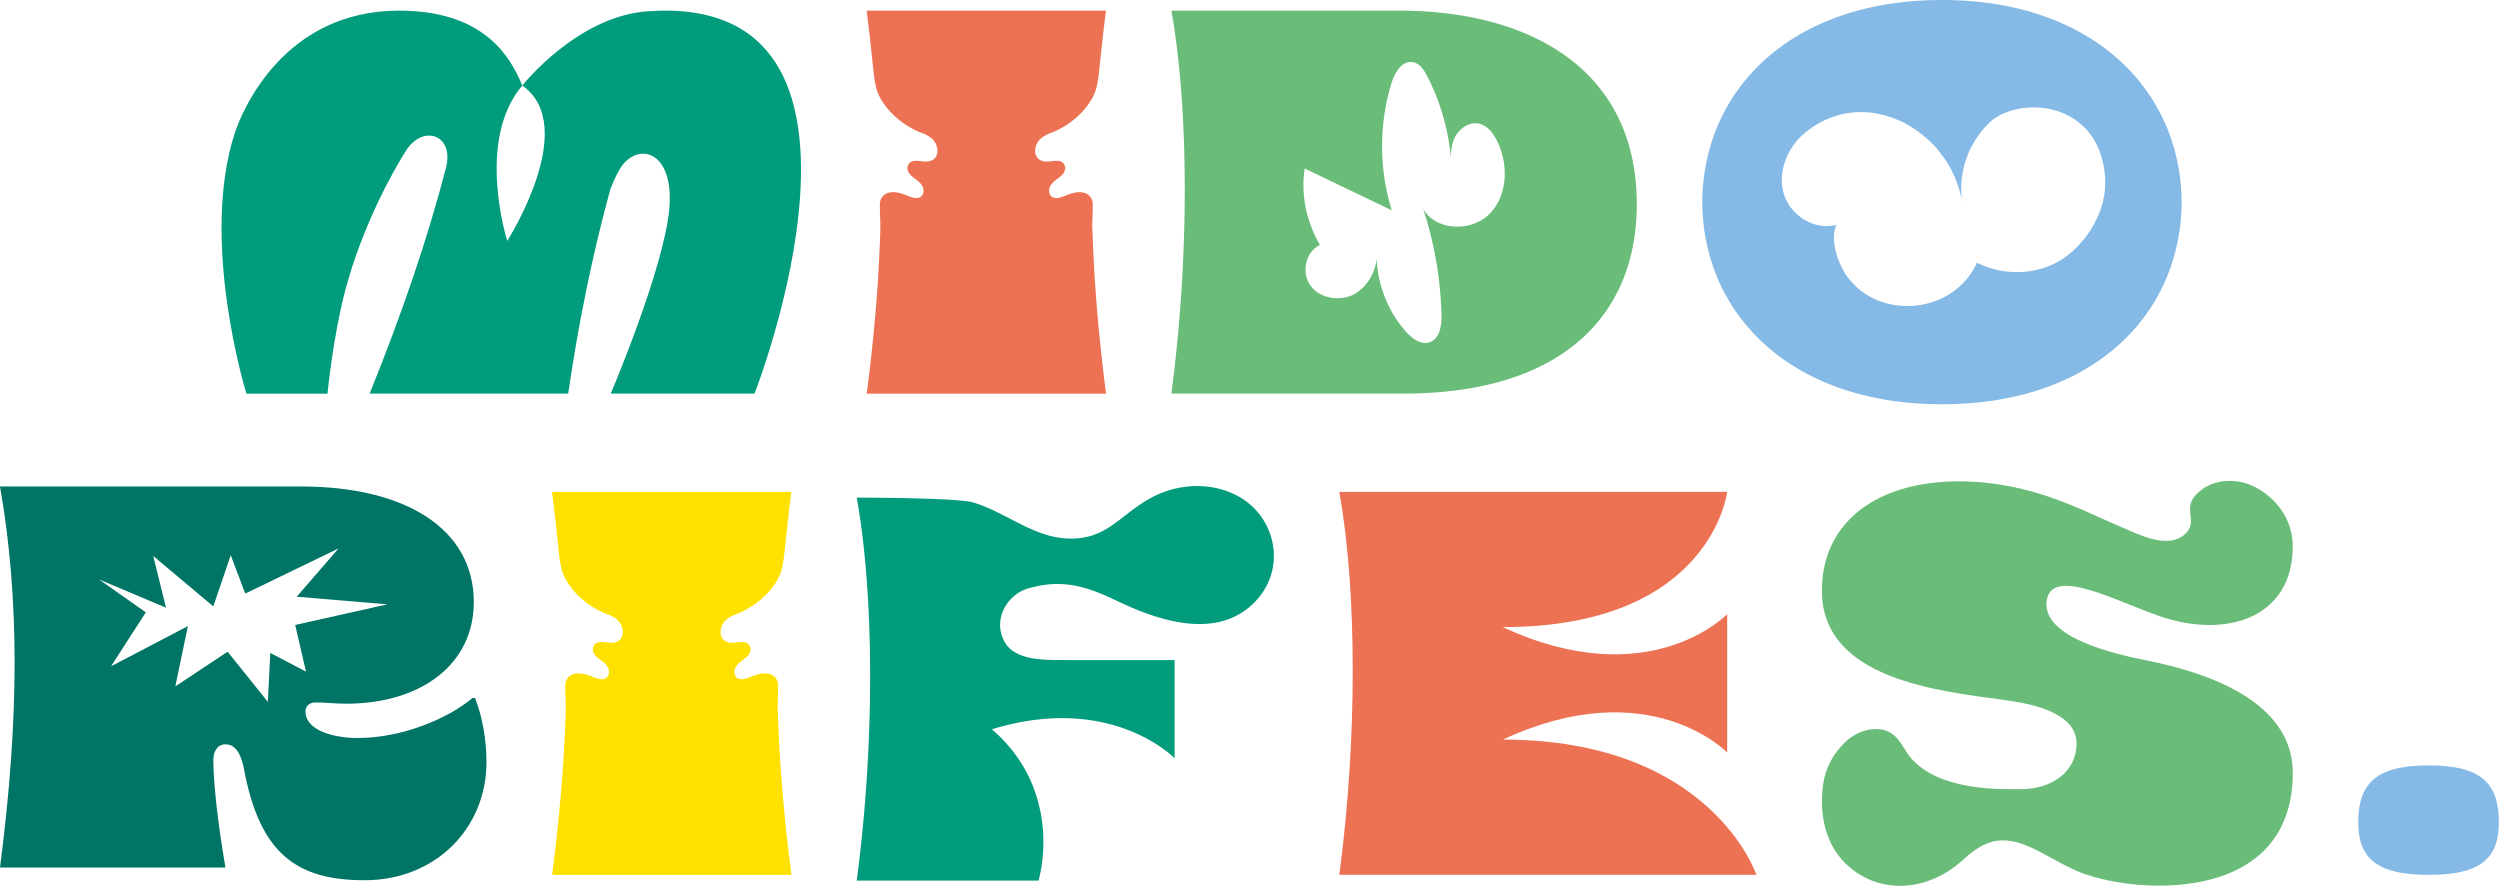
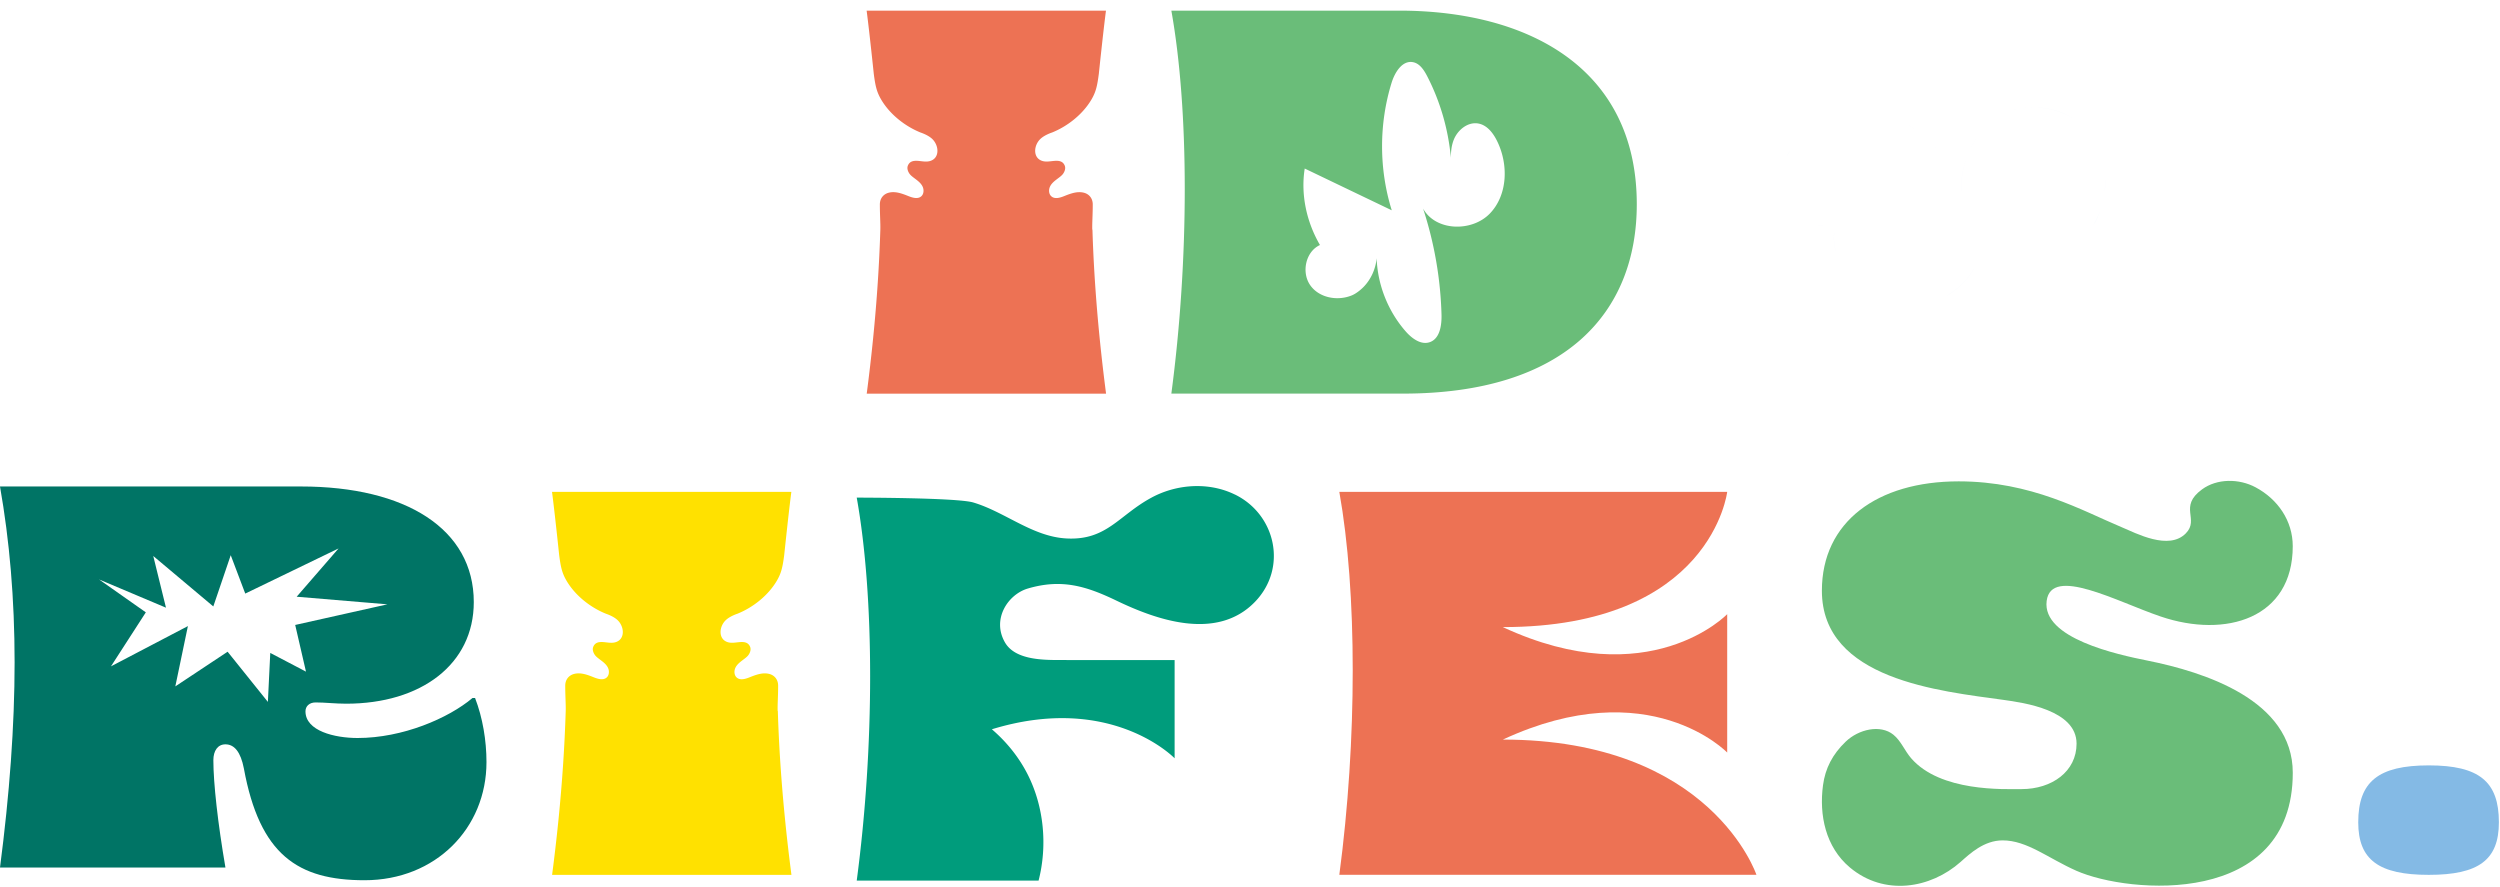
<svg xmlns="http://www.w3.org/2000/svg" width="1976" height="701" viewBox="0 0 1976 701" fill="none">
-   <path d="M1105.94 8.408H925.835c14.124 79.05 14.124 196.181 0 302.702h183.085c128.16 0 184.79-63.97 184.79-149.672 0-107.877-86.21-153.03-187.77-153.03zm71.64 160.37c-14.24 14.747-42.82 14.013-52.76-3.892a295.725 295.725 0 0114.55 83.789c.22 8.474-1.29 19.017-9.3 21.775-6.96 2.403-14.13-2.958-19-8.496-13.94-15.904-22.22-36.723-22.97-57.876-.76 8.541-4.56 16.904-10.55 22.932 0 0-4.36 4.515-9.05 6.451-11.41 4.715-26.11 1.957-33.05-8.252-6.94-10.21-3.38-26.447 7.85-31.541h.02c-10.56-18.128-15.32-39.681-12.05-60.456 22.93 11.01 45.86 22.021 68.79 33.009-10.14-32.519-10.21-68.108-.17-100.671 2.53-8.252 8.4-17.973 16.9-16.416 5.36.98 8.72 6.184 11.23 11.01 10.37 20.064 16.73 42.128 18.78 64.616-.03-4.871.46-9.698 2.24-14.213 3.12-7.963 11.39-14.591 19.78-12.856 6.74 1.4 11.41 7.54 14.45 13.701 9.12 18.35 8.54 42.639-5.67 57.386h-.02z" fill="#6ABD79" />
+   <path d="M1105.94 8.408H925.835c14.124 79.05 14.124 196.181 0 302.702h183.085c128.16 0 184.79-63.97 184.79-149.672 0-107.877-86.21-153.03-187.77-153.03zm71.64 160.37c-14.24 14.747-42.82 14.013-52.76-3.892a295.725 295.725 0 0114.55 83.789c.22 8.474-1.29 19.017-9.3 21.775-6.96 2.403-14.13-2.958-19-8.496-13.94-15.904-22.22-36.723-22.97-57.876-.76 8.541-4.56 16.904-10.55 22.932 0 0-4.36 4.515-9.05 6.451-11.41 4.715-26.11 1.957-33.05-8.252-6.94-10.21-3.38-26.447 7.85-31.541c-10.56-18.128-15.32-39.681-12.05-60.456 22.93 11.01 45.86 22.021 68.79 33.009-10.14-32.519-10.21-68.108-.17-100.671 2.53-8.252 8.4-17.973 16.9-16.416 5.36.98 8.72 6.184 11.23 11.01 10.37 20.064 16.73 42.128 18.78 64.616-.03-4.871.46-9.698 2.24-14.213 3.12-7.963 11.39-14.591 19.78-12.856 6.74 1.4 11.41 7.54 14.45 13.701 9.12 18.35 8.54 42.639-5.67 57.386h-.02z" fill="#6ABD79" />
  <path d="M863.333 181.501c-.156-4.938.378-11.477.378-19.907 0-4.56-2.603-8.163-7.118-9.297-5.16-1.291-10.498.711-15.436 2.691-3.292 1.335-7.407 2.558-10.099.245-1.979-1.669-2.268-4.716-1.379-7.14 1.802-4.894 8.074-7.385 10.454-10.566 1.446-1.935 2.358-4.559 1.38-6.761-1.268-2.87-3.626-3.96-8.052-3.604-3.137.245-6.34.979-9.342.134-7.985-2.269-7.207-12.434-1.691-17.572 3.426-3.181 8.964-4.938 9.053-4.96 12.056-4.827 24.178-14.191 31.14-25.98 3.67-6.228 4.649-10.988 5.894-20.397 0 0 3.47-33.342 5.65-49.98H684.99c2.18 16.616 5.65 49.98 5.65 49.98 1.245 9.41 2.224 14.17 5.894 20.397 6.94 11.789 19.084 21.153 31.14 25.98.089.044 5.627 1.779 9.053 4.96 5.516 5.138 6.272 15.303-1.691 17.572-3.025.867-6.228.111-9.342-.134-4.426-.356-6.784.734-8.052 3.604-.978 2.224-.066 4.826 1.379 6.761 2.38 3.181 8.653 5.672 10.454 10.566.89 2.424.601 5.471-1.379 7.14-2.713 2.291-6.806 1.067-10.098-.245-4.938-1.98-10.276-4.004-15.436-2.691-4.493 1.134-7.118 4.737-7.118 9.297 0 8.43.534 14.969.378 19.907a1184.697 1184.697 0 01-2.024 41.661c-1.935 29.405-4.916 58.743-8.741 87.971h189.175c-3.804-29.228-6.784-58.566-8.742-87.971a1184.697 1184.697 0 01-2.024-41.661h-.133z" fill="#ED7254" />
-   <path d="M511.674 8.942c-55.83 4.048-98.825 58.676-98.825 58.676 45.931 32.319-11.922 122.758-11.922 122.758s-25.246-79.407 11.922-122.758c-10.054-24.244-31.362-59.21-97.468-59.21-90.795 0-123.826 78.495-129.787 96.734-28.115 85.968 9.186 205.991 9.186 205.991h64.082s4.248-44.13 13.746-80.542c13.168-50.469 37.19-94.109 48.423-111.681 13.056-20.419 37.523-12.878 31.74 12.701-14.258 55.162-34.432 114.973-60.634 179.499h156.99c8.363-57.564 19.507-111.303 33.253-161.416 2.625-6.873 5.338-12.678 8.052-16.949 13.301-20.819 42.395-14.169 38.636 31.585-3.871 47.177-46.332 146.78-46.332 146.78h113.638S720.845-6.25 511.629 8.92l.045.022z" fill="#009C7C" />
-   <path d="M1535.02 0c-120 0-188.95 71.466-189.55 159.77.6 88.282 69.55 159.77 189.55 159.77 120 0 188.75-71.466 189.35-159.77C1723.77 71.488 1654.38 0 1535.02 0zm128.28 153.209a67.59 67.59 0 01-2.76 11.655c-1.63 4.915-3.81 9.52-6.28 13.835-2 3.47-4.22 6.717-6.6 9.72-.4.511-.8 1.023-1.2 1.512-6.72 8.052-14.44 14.214-21.49 17.839-9.61 4.938-20.4 7.34-31.18 7.296-10.79-.045-21.6-2.558-31.21-7.474-5.54 12.478-15.04 21.709-26.27 27.448-6.74 3.425-14.1 5.605-21.62 6.45-7.52.846-15.17.378-22.51-1.468-12.23-3.069-23.55-9.965-31.76-20.93-2.85-3.804-5.56-8.853-7.56-14.325-3.34-9.119-4.72-19.44-1.38-27.091-2.18.578-4.36.912-6.54 1.001-3.63.155-7.23-.401-10.7-1.446-1.74-.534-3.47-1.179-5.12-1.98a38.196 38.196 0 01-10.61-7.674c-3.82-3.937-6.78-8.719-8.43-13.946-3.11-9.965-1.78-20.752 2.56-30.317.8-1.801 1.74-3.514 2.76-5.205 2.78-4.626 6.2-8.852 10.3-12.322 16.92-14.369 36.19-18.996 54.45-16.571 3.2.423 6.36 1.112 9.47 1.957a78.03 78.03 0 0117.66 7.14c3.59 1.98 7.03 4.293 10.32 6.807 2.43 1.846 4.79 3.759 7.01 5.849a83.814 83.814 0 015.07 5.183c.23.245.4.512.63.734 6.54 7.407 11.92 15.948 15.65 25.312a83.665 83.665 0 015.01 18.262 72.45 72.45 0 0113.1-53.806c2.42-3.314 5.05-6.517 8.07-9.43a36.527 36.527 0 014.56-3.693c8.28-5.65 19.8-8.83 31.74-8.63 11.97.2 24.38 3.803 34.44 11.722 2 1.579 3.93 3.336 5.74 5.271 7.2 7.741 12.56 18.351 14.63 32.297.98 6.606.94 12.968.05 19.018z" fill="#84BAE5" />
  <path d="M1444.92 178.632c-3.63.156-7.23-.4-10.7-1.446 3.44 1.046 7.05 1.602 10.7 1.446zm215.62-13.768c-1.63 4.915-3.81 9.52-6.27 13.835 2.49-4.293 4.64-8.897 6.27-13.835zm-247.92-41.594c.8-1.802 1.73-3.515 2.76-5.205a50.856 50.856 0 00-2.76 5.205zm164.04-29.739c8.27-5.65 19.8-8.83 31.74-8.63-11.97-.2-23.47 2.98-31.74 8.63zm-125.21 84.1c-3.33 7.652-1.97 17.95 1.38 27.092-3.33-9.12-4.71-19.44-1.38-27.092zm84.84 57.364c11.23-5.716 20.73-14.947 26.27-27.447-5.54 12.478-15.04 21.709-26.27 27.447zm-75.89-15.948c-2.85-3.803-5.56-8.852-7.57-14.324 2.01 5.472 4.74 10.543 7.57 14.324zm46.88-120.778c3.59 1.979 7.03 4.293 10.33 6.806-3.3-2.513-6.72-4.827-10.33-6.806zm155.95 35.922c.98 6.606.93 12.967.04 19.018.87-6.051.94-12.412-.04-19.018zm-132.95-17.327c-.22-.245-.4-.512-.62-.734.22.244.4.511.62.734zm78.14-31.964c11.97.201 24.38 3.804 34.43 11.723-10.07-7.919-22.48-11.5-34.43-11.722zm-44.37 21.732c-11.26 15.392-16.02 34.654-13.1 53.805-2.94-19.128 1.84-38.391 13.1-53.805z" fill="#84BAE5" />
  <path d="M1187.83 584.586c115.87-53.85 177.35 10.231 177.35 10.231v-109.39s-61.48 64.082-177.35 10.232c164.84 0 177.35-106.899 177.35-106.899H1058.6c14.13 79.051 14.13 196.182 0 302.702h329.69s-35.62-106.899-200.48-106.899l.02.023z" fill="#ED7254" />
  <path d="M976.082 390.895a67.61 67.61 0 00-5.984-2.558c-19.195-7.051-41.527-4.871-59.655 4.827-26.224 14.035-35.544 34.143-67.529 32.43-26.936-1.446-48.49-20.975-73.691-28.448-12.878-3.826-92.063-3.826-92.063-3.826 14.124 79.051 14.124 196.181 0 302.702h143.733c7.096-27.536 4.315-58.454-8.674-84.011-6.918-13.612-16.66-25.668-28.249-35.588 94.555-29.005 144.445 22.932 144.445 22.932v-77.627s-88.682 0-88.682-.045c-14.235.022-37.212.334-45.42-13.924-10.565-18.35 2.336-37.946 18.106-42.595 26.513-7.807 45.887-2.046 70.042 9.587 30.317 14.591 78.807 32.519 109.346 1.067 26.023-26.78 16.703-69.086-15.725-84.945v.022z" fill="#009C7C" />
  <path d="M614.658 561.854c-.156-4.938.378-11.478.378-19.908 0-4.56-2.602-8.163-7.118-9.297-5.16-1.29-10.498.712-15.436 2.691-3.292 1.335-7.407 2.558-10.098.245-1.98-1.668-2.269-4.716-1.379-7.14 1.801-4.894 8.074-7.385 10.454-10.565 1.445-1.936 2.357-4.56 1.379-6.762-1.268-2.87-3.626-3.96-8.052-3.604-3.136.245-6.339.979-9.342.134-7.985-2.269-7.207-12.434-1.691-17.572 3.426-3.181 8.964-4.938 9.053-4.96 12.056-4.827 24.178-14.191 31.14-25.98 3.67-6.228 4.649-10.988 5.895-20.396 0 0 3.469-33.342 5.649-49.98H436.315c2.18 16.615 5.65 49.98 5.65 49.98 1.245 9.408 2.224 14.168 5.894 20.396 6.94 11.789 19.084 21.153 31.14 25.98.089.044 5.627 1.779 9.053 4.96 5.516 5.138 6.272 15.303-1.691 17.572-3.025.867-6.228.111-9.342-.134-4.426-.356-6.784.734-8.052 3.604-.978 2.224-.066 4.826 1.38 6.762 2.38 3.18 8.652 5.671 10.454 10.565.889 2.424.6 5.472-1.379 7.14-2.714 2.291-6.807 1.067-10.099-.245-4.938-1.979-10.276-4.004-15.436-2.691-4.493 1.134-7.118 4.737-7.118 9.297 0 8.43.534 14.97.378 19.908a1182.346 1182.346 0 01-2.024 41.66c-1.935 29.405-4.916 58.744-8.741 87.971h189.175c-3.804-29.227-6.784-58.566-8.742-87.971a1187.18 1187.18 0 01-2.024-41.66h-.133z" fill="#FFE100" />
  <path d="M375.481 551.689h-2.002c-19.062 16.059-55.229 31.629-90.862 31.629-18.061 0-41.171-5.539-41.171-21.086 0-4.026 3.025-7.029 8.052-7.029 7.518 0 15.547 1.001 24.089 1.001 59.232 0 100.893-31.118 100.893-80.319 0-57.742-53.716-91.373-136.526-91.373H0c7.518 42.661 11.544 88.86 11.544 139.039 0 50.18-4.026 104.408-11.544 162.151h178.187c-6.028-35.144-9.542-66.773-9.542-84.834 0-7.519 3.514-12.545 9.542-12.545 7.029 0 12.056 6.027 14.569 19.062 12.545 68.263 42.662 88.348 95.378 88.348 56.229 0 96.378-41.171 96.378-93.375 0-17.083-3.025-35.144-9.031-50.692v.023zM213.62 516.078c-.645 12.901-1.268 25.802-1.891 38.702L179.9 515.121l-41.327 27.404 9.942-47.667-60.811 31.83 27.558-42.684-36.99-26.024 52.916 22.331-10.054-40.86 47.467 39.882 13.768-40.504 11.477 30.339 73.757-35.678-33.119 38.169 71.733 6.006-72.89 16.304 8.519 36.9s-18.839-9.875-28.27-14.813l.044.022z" fill="#007465" />
  <path d="M1697.33 522.128c-23.67-4.738-83.44-17.572-79.65-47.155 3.58-28.004 55.56.578 90.08 12.3 51.69 17.55 104.43 1.402 104.43-55.54 0-20.085-11.79-37.168-29.36-46.554-13.1-7.007-30.5-7.073-42.37 1.646-18.8 13.79-1.81 23.466-12.75 34.699-13.43 13.812-39.28-.023-51-4.938-30.76-12.857-70.91-36.123-128.57-36.123-64.37 0-108.12 32.03-108.12 86.436 0 70.487 93.71 79.318 143.74 86.324 15.99 2.247 57.56 7.986 57.56 34.566 0 21.976-19.46 35.922-43.46 35.922-13.88 0-64.24 2.335-87.37-24.489-5.05-5.873-7.94-13.635-13.95-18.506-10.3-8.319-27.45-4.316-37.66 5.449-10.52 10.054-16.19 21.22-17.97 34.432-3.18 23.688 2.03 48.89 21.2 65.016 27.25 22.888 63.77 16.748 87.57-4.36 7.36-6.539 18.44-17.016 33.19-17.016 19.44 0 36.07 14.213 58.41 24.067 41.5 18.306 170.93 28.982 170.93-77.494 0-57.564-70.11-79.696-114.88-88.682z" fill="#6ABD79" />
  <path d="M1863.95 649.913c0-32.097 15.88-44.953 55.76-44.953 39.88 0 55.41 12.834 55.41 44.953 0 29.739-15.88 41.572-55.41 41.572-39.52 0-55.76-11.833-55.76-41.572z" fill="#84BAE5" />
</svg>